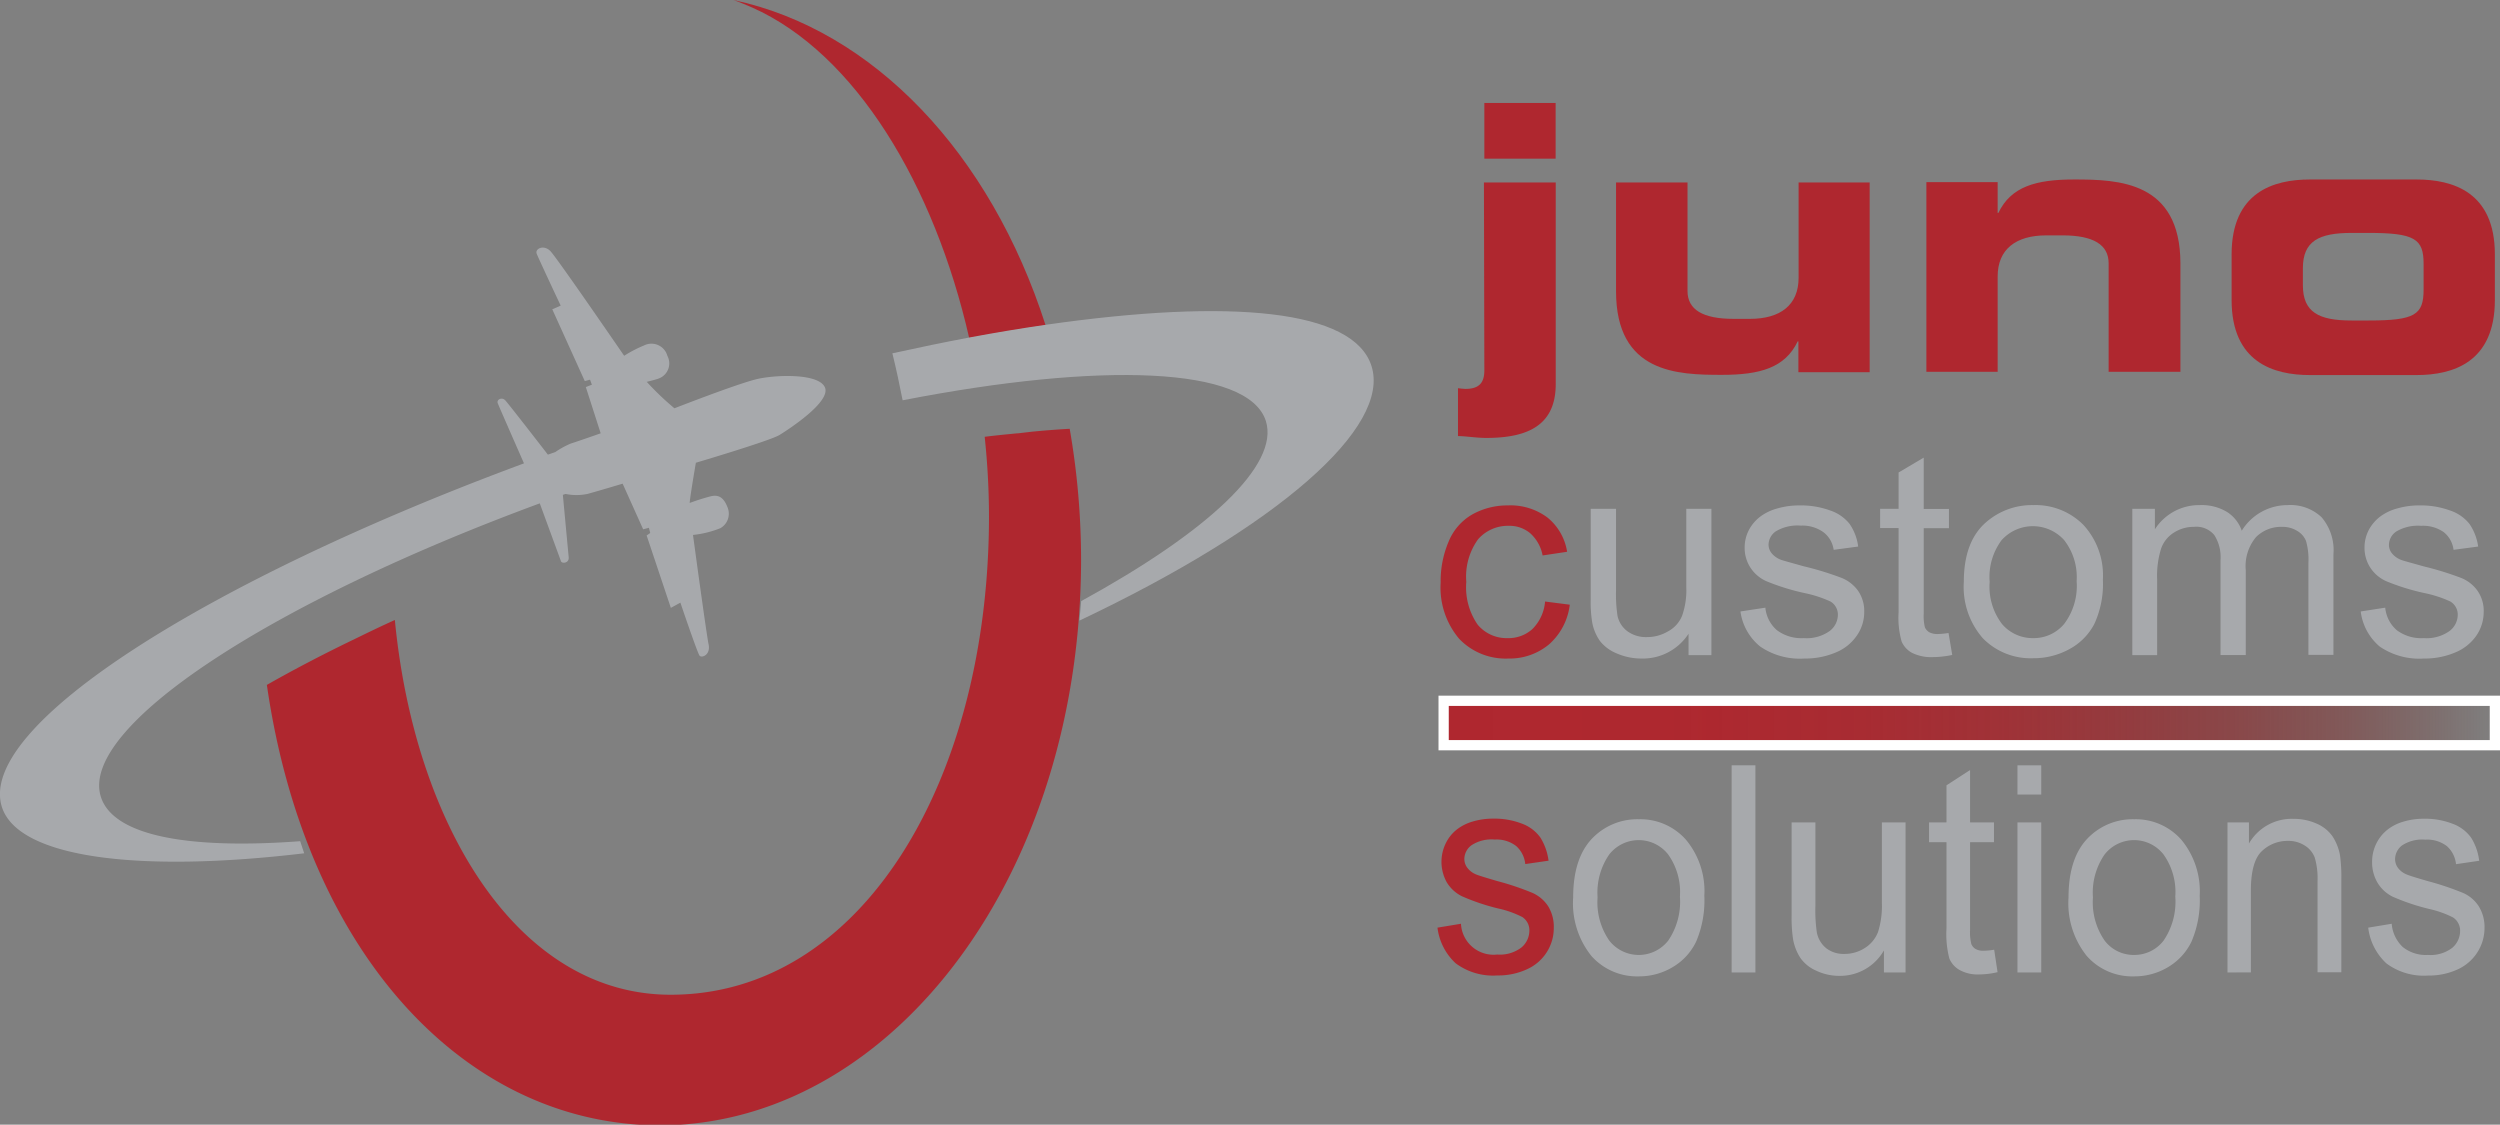
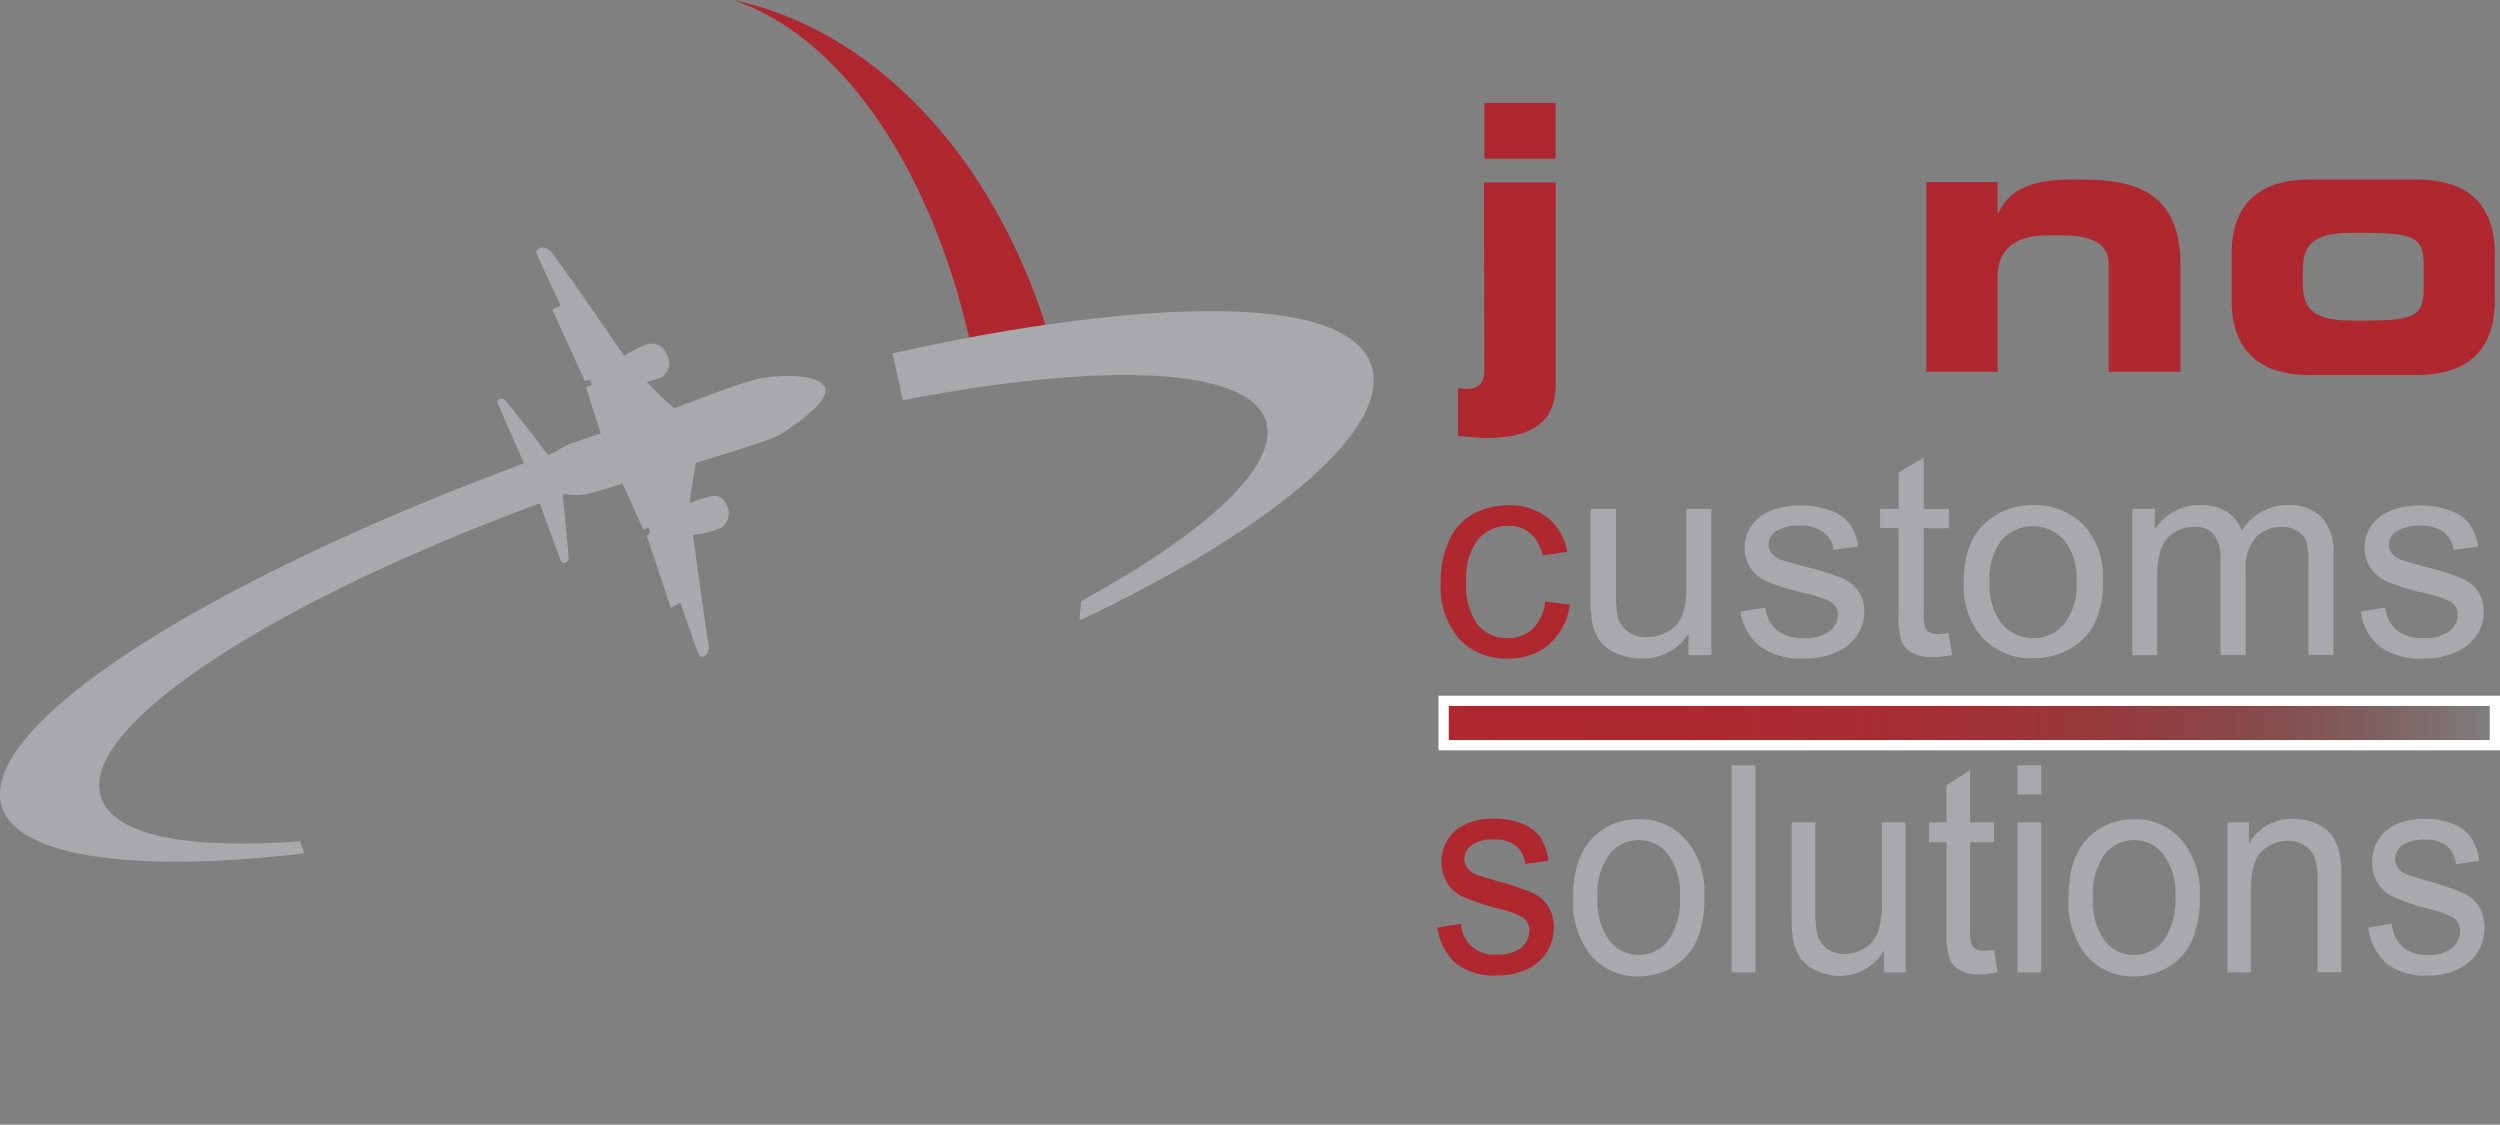
<svg xmlns="http://www.w3.org/2000/svg" viewBox="0 0 243.76 109.66">
  <rect x="0" y="0" width="243.76" height="109.66" fill="#808080" stroke="none" />
  <defs>
    <style>.a{fill:#af272f;}.b{fill:#a7a9ac;}.c{fill:none;}.d{stroke:#fff;stroke-miterlimit:10;fill:url(#a);}</style>
    <linearGradient id="a" x1="140.76" y1="70.5" x2="243.26" y2="70.5" gradientUnits="userSpaceOnUse">
      <stop offset="0" stop-color="#af272f" />
      <stop offset="0.24" stop-color="#ae272e" stop-opacity="0.99" />
      <stop offset="0.4" stop-color="#aa262d" stop-opacity="0.94" />
      <stop offset="0.53" stop-color="#a5242a" stop-opacity="0.85" />
      <stop offset="0.64" stop-color="#9c2126" stop-opacity="0.73" />
      <stop offset="0.75" stop-color="#911e21" stop-opacity="0.58" />
      <stop offset="0.85" stop-color="#841a1a" stop-opacity="0.39" />
      <stop offset="0.94" stop-color="#741613" stop-opacity="0.17" />
      <stop offset="1" stop-color="#68120d" stop-opacity="0" />
    </linearGradient>
  </defs>
  <title>junocustoms_vert</title>
  <path class="a" d="M141.94,49.75c.61.21,1.2.47,1.8.72,10.1,4.48,17.79,17.32,21.19,32.24q3.85-.72,7.45-1.24C167,64.69,155.61,52.68,141.94,49.75Z" transform="translate(-70.43 -49.75)" />
-   <path class="a" d="M175.84,104.25a74.88,74.88,0,0,0-1.11-12.69c-1.18.06-2.41.16-3.67.28v0L169.7,92h-.08c-1,.1-2.09.2-3.18.34a74.3,74.3,0,0,1,.42,7.73c0,25.73-12.39,46.73-31.11,46.67-15-.05-24.92-16.77-26.82-36.54-1.26.57-2.45,1.14-3.61,1.71,0,0,0,0,0,0-3.21,1.54-6.18,3.09-8.87,4.62,3.87,26.79,20,43.5,39.29,42.93C157.87,158.74,175.84,134.71,175.84,104.25Z" transform="translate(-70.43 -49.75)" />
  <path class="b" d="M80.27,127.46c-2.17-6.74,16.39-18.9,42.79-28.63l2.07,5.65c.09.24.8.2.75-.39L125.31,98l.26-.09a5.28,5.28,0,0,0,2.14,0c1.07-.29,3.43-1,3.43-1l2,4.45.56-.15.13.51-.35.24,2.36,7.06.93-.51s1.66,4.91,1.87,5.17,1.1-.07.88-1.11S138,101.91,138,101.91a9.94,9.94,0,0,0,2.67-.66,1.62,1.62,0,0,0,.71-2c-.35-.93-.83-1.31-1.65-1.11a21.14,21.14,0,0,0-2.05.65c0-.43.6-3.92.6-3.92s7.26-2.15,8.16-2.71,5-3.22,4.43-4.62-4.72-1.26-6.58-.84-8.1,2.86-8.1,2.86a27.51,27.51,0,0,1-2.7-2.58s1-.24,1.21-.34a1.57,1.57,0,0,0,.8-2.2,1.61,1.61,0,0,0-2.29-1,12,12,0,0,0-1.92,1c-.61-.88-6.51-9.47-7.17-10.18s-1.55-.26-1.36.23,2.34,5.06,2.34,5.06l-.82.36,3.17,7,.51-.14.18.49-.59.23L129,92s-2.08.73-2.92,1a8.29,8.29,0,0,0-1.51.83l-.72.25c-.63-.82-3.81-4.92-4.15-5.29s-.87-.07-.74.27,1.71,3.93,2.56,5.87c-30.82,11.41-53.44,25.62-50.9,33.52,1.62,5,13.46,6.41,29.47,4.5l-.39-1.18C88.68,132.59,81.48,131.22,80.27,127.46Z" transform="translate(-70.43 -49.75)" />
  <path class="b" d="M204.15,85.42c-1.75-5.45-13.59-6.61-31.77-4q-3.6.52-7.45,1.24-3.65.69-7.49,1.54c.37,1.5.69,3,1,4.58,19.36-3.77,33.69-3.3,35.41,2,1.39,4.32-5.74,10.87-18,17.58l-.17,1.9C195.06,101.07,206.09,91.42,204.15,85.42Z" transform="translate(-70.43 -49.75)" />
  <path class="c" d="M301.38,72.46h-1.67c-3.18,0-4.74.8-4.74,3.44v1.74c0,2.64,1.56,3.44,4.74,3.44h1.67c4.49,0,5.36-.58,5.36-3V75.5C306.74,73,305.87,72.46,301.38,72.46Z" transform="translate(-70.43 -49.75)" />
  <path class="a" d="M215.16,85.86c0,1.2-.5,1.81-1.84,1.81a6.86,6.86,0,0,1-.73-.07v4.67c.73,0,1.78.18,2.76.18,4.09,0,6.77-1.26,6.77-5.25V67.54h-7Z" transform="translate(-70.43 -49.75)" />
  <rect class="a" x="144.73" y="10.04" width="6.95" height="5.43" />
-   <path class="a" d="M245.8,76.84c0,2.65-1.78,4-4.74,4h-1.6c-3,0-4.49-.9-4.49-2.71V67.54H228V78.15c0,8,6,8.15,10.32,8.15,3.73,0,6.16-.69,7.39-3.26h.07v3h6.95V67.54H245.8Z" transform="translate(-70.43 -49.75)" />
  <path class="a" d="M272.67,67.25c-3.73,0-6.16.69-7.39,3.26h-.07v-3h-6.95V86h6.95V76.7c0-2.64,1.77-4,4.74-4h1.59c3,0,4.49.91,4.49,2.72V86h7V75.4C283,67.43,277,67.25,272.67,67.25Z" transform="translate(-70.43 -49.75)" />
  <path class="a" d="M306.05,67.25H295.66c-3.55,0-7.64,1.23-7.64,7.31V79c0,6.08,4.09,7.32,7.64,7.32h10.39c3.55,0,7.64-1.24,7.64-7.32V74.56C313.69,68.48,309.6,67.25,306.05,67.25ZM306.74,78c0,2.46-.87,3-5.36,3h-1.67c-3.18,0-4.74-.8-4.74-3.44V75.9c0-2.64,1.56-3.44,4.74-3.44h1.67c4.49,0,5.36.58,5.36,3Z" transform="translate(-70.43 -49.75)" />
  <path class="a" d="M221.08,108.4l2.41.31a6.13,6.13,0,0,1-2,3.85,6,6,0,0,1-4,1.4,6.25,6.25,0,0,1-4.78-1.92,7.73,7.73,0,0,1-1.81-5.49,9.82,9.82,0,0,1,.78-4A5.41,5.41,0,0,1,214,99.9a7,7,0,0,1,3.45-.87,6,6,0,0,1,3.86,1.18,5.36,5.36,0,0,1,1.92,3.34l-2.39.36a3.86,3.86,0,0,0-1.2-2.16,3.13,3.13,0,0,0-2.09-.73,3.86,3.86,0,0,0-3,1.31,6.2,6.2,0,0,0-1.15,4.15,6.39,6.39,0,0,0,1.11,4.18,3.67,3.67,0,0,0,2.92,1.31,3.47,3.47,0,0,0,2.41-.88A4.27,4.27,0,0,0,221.08,108.4Z" transform="translate(-70.43 -49.75)" />
  <path class="b" d="M235.07,113.63v-2.09a5.31,5.31,0,0,1-4.59,2.42,6,6,0,0,1-2.39-.49,4,4,0,0,1-1.65-1.21,4.6,4.6,0,0,1-.76-1.8,12.1,12.1,0,0,1-.15-2.26V99.36H228v7.91a14,14,0,0,0,.15,2.56,2.54,2.54,0,0,0,1,1.5,3.09,3.09,0,0,0,1.85.54,4,4,0,0,0,2.07-.56,3,3,0,0,0,1.37-1.52,7.44,7.44,0,0,0,.41-2.78V99.36h2.45v14.27Z" transform="translate(-70.43 -49.75)" />
  <path class="b" d="M240.13,109.37l2.43-.37a3.31,3.31,0,0,0,1.13,2.2,4,4,0,0,0,2.61.77,3.88,3.88,0,0,0,2.51-.68,2,2,0,0,0,.82-1.6,1.48,1.48,0,0,0-.72-1.29,11.7,11.7,0,0,0-2.51-.82,21.89,21.89,0,0,1-3.74-1.16,3.6,3.6,0,0,1-1.58-1.36,3.54,3.54,0,0,1-.54-1.91,3.69,3.69,0,0,1,.44-1.77,4,4,0,0,1,1.21-1.35,4.94,4.94,0,0,1,1.56-.71,7.6,7.6,0,0,1,2.12-.29,8.33,8.33,0,0,1,3,.49,4.05,4.05,0,0,1,1.9,1.31,5,5,0,0,1,.84,2.21l-2.39.32a2.6,2.6,0,0,0-1-1.72A3.51,3.51,0,0,0,246,101a4.11,4.11,0,0,0-2.41.55,1.61,1.61,0,0,0-.72,1.29,1.32,1.32,0,0,0,.3.85,2.15,2.15,0,0,0,.94.65c.25.09,1,.29,2.17.62A30,30,0,0,1,250,106.1a3.65,3.65,0,0,1,1.61,1.27,3.49,3.49,0,0,1,.59,2.07,4,4,0,0,1-.72,2.28,4.57,4.57,0,0,1-2.06,1.65,7.61,7.61,0,0,1-3.05.59,6.86,6.86,0,0,1-4.3-1.16A5.32,5.32,0,0,1,240.13,109.37Z" transform="translate(-70.43 -49.75)" />
  <path class="b" d="M260.42,111.47l.36,2.14a9.45,9.45,0,0,1-1.86.21,4.21,4.21,0,0,1-2.07-.42,2.3,2.3,0,0,1-1-1.09,8.57,8.57,0,0,1-.3-2.86v-8.21h-1.8V99.36h1.8V95.82L258,94.37v5h2.46v1.88H258v8.35a4.48,4.48,0,0,0,.12,1.33,1.08,1.08,0,0,0,.43.47,1.7,1.7,0,0,0,.84.17A8.32,8.32,0,0,0,260.42,111.47Z" transform="translate(-70.43 -49.75)" />
  <path class="b" d="M261.91,106.49q0-4,2.23-5.87A6.79,6.79,0,0,1,268.69,99a6.56,6.56,0,0,1,4.88,1.93,7.26,7.26,0,0,1,1.9,5.33,9.32,9.32,0,0,1-.84,4.34,5.88,5.88,0,0,1-2.44,2.45,7.22,7.22,0,0,1-3.5.88,6.53,6.53,0,0,1-4.91-1.93A7.6,7.6,0,0,1,261.91,106.49Zm2.52,0a6,6,0,0,0,1.21,4.11,3.92,3.92,0,0,0,3.05,1.37,3.86,3.86,0,0,0,3-1.38,6.14,6.14,0,0,0,1.22-4.18,5.86,5.86,0,0,0-1.22-4,4.1,4.1,0,0,0-6.09,0A6,6,0,0,0,264.43,106.49Z" transform="translate(-70.43 -49.75)" />
  <path class="b" d="M278.34,113.63V99.36h2.2v2A5.11,5.11,0,0,1,284.93,99a4.77,4.77,0,0,1,2.63.66,3.5,3.5,0,0,1,1.45,1.84,5.24,5.24,0,0,1,4.47-2.5,4.41,4.41,0,0,1,3.31,1.18,4.94,4.94,0,0,1,1.16,3.62v9.8h-2.44v-9a6.53,6.53,0,0,0-.23-2.09,2,2,0,0,0-.87-1,2.74,2.74,0,0,0-1.47-.39,3.46,3.46,0,0,0-2.54,1,4.4,4.4,0,0,0-1,3.21v8.29h-2.46v-9.27a4,4,0,0,0-.6-2.42,2.27,2.27,0,0,0-2-.81,3.56,3.56,0,0,0-1.91.54,3,3,0,0,0-1.28,1.57,8.88,8.88,0,0,0-.39,3v7.4Z" transform="translate(-70.43 -49.75)" />
  <path class="b" d="M300.61,109.37,303,109a3.31,3.31,0,0,0,1.13,2.2,4,4,0,0,0,2.62.77,3.87,3.87,0,0,0,2.5-.68,2,2,0,0,0,.82-1.6,1.48,1.48,0,0,0-.72-1.29,11.49,11.49,0,0,0-2.51-.82,21.89,21.89,0,0,1-3.74-1.16,3.6,3.6,0,0,1-1.58-1.36,3.54,3.54,0,0,1-.54-1.91,3.69,3.69,0,0,1,.44-1.77,4,4,0,0,1,1.21-1.35,4.94,4.94,0,0,1,1.56-.71,7.6,7.6,0,0,1,2.12-.29,8.33,8.33,0,0,1,3,.49,4.05,4.05,0,0,1,1.9,1.31,5.14,5.14,0,0,1,.85,2.21l-2.4.32a2.6,2.6,0,0,0-.95-1.72,3.5,3.5,0,0,0-2.21-.62,4.15,4.15,0,0,0-2.42.55,1.61,1.61,0,0,0-.72,1.29,1.32,1.32,0,0,0,.3.85,2.15,2.15,0,0,0,.94.65c.25.09,1,.29,2.17.62a30,30,0,0,1,3.63,1.12,3.6,3.6,0,0,1,1.61,1.27,3.42,3.42,0,0,1,.59,2.07,4.09,4.09,0,0,1-.71,2.28,4.65,4.65,0,0,1-2.07,1.65,7.61,7.61,0,0,1-3.05.59,6.86,6.86,0,0,1-4.3-1.16A5.32,5.32,0,0,1,300.61,109.37Z" transform="translate(-70.43 -49.75)" />
  <path class="a" d="M210.59,140.2l2.29-.38a3.18,3.18,0,0,0,3.54,3,3.45,3.45,0,0,0,2.36-.69,2.16,2.16,0,0,0,.77-1.64,1.54,1.54,0,0,0-.68-1.32,9.6,9.6,0,0,0-2.36-.84,20.89,20.89,0,0,1-3.53-1.19,3.55,3.55,0,0,1-1.5-1.39,4.12,4.12,0,0,1-.08-3.78,3.8,3.8,0,0,1,1.13-1.38,4.58,4.58,0,0,1,1.47-.73,6.86,6.86,0,0,1,2-.29,7.45,7.45,0,0,1,2.83.49,3.84,3.84,0,0,1,1.79,1.35,5.6,5.6,0,0,1,.8,2.26l-2.27.33a2.7,2.7,0,0,0-.89-1.76,3.12,3.12,0,0,0-2.09-.63,3.55,3.55,0,0,0-2.27.56,1.68,1.68,0,0,0-.69,1.32,1.4,1.4,0,0,0,.29.87,2,2,0,0,0,.88.66c.24.1.92.31,2.05.64a26.94,26.94,0,0,1,3.42,1.15,3.54,3.54,0,0,1,1.53,1.3,3.82,3.82,0,0,1,.55,2.12,4.38,4.38,0,0,1-.67,2.34,4.43,4.43,0,0,1-1.95,1.69,6.68,6.68,0,0,1-2.88.6,6.11,6.11,0,0,1-4.06-1.18A5.66,5.66,0,0,1,210.59,140.2Z" transform="translate(-70.43 -49.75)" />
  <path class="b" d="M223.82,137.25c0-2.71.7-4.71,2.11-6a6.09,6.09,0,0,1,4.29-1.62,5.93,5.93,0,0,1,4.6,2,7.82,7.82,0,0,1,1.79,5.47,10.23,10.23,0,0,1-.79,4.44,5.77,5.77,0,0,1-2.3,2.51,6.35,6.35,0,0,1-3.3.9,5.94,5.94,0,0,1-4.63-2A8.22,8.22,0,0,1,223.82,137.25Zm2.38,0a6.55,6.55,0,0,0,1.14,4.21,3.65,3.65,0,0,0,5.75,0,6.74,6.74,0,0,0,1.14-4.29,6.31,6.31,0,0,0-1.15-4.11,3.65,3.65,0,0,0-5.74,0A6.54,6.54,0,0,0,226.2,137.25Z" transform="translate(-70.43 -49.75)" />
  <path class="b" d="M239.27,144.57v-20.2h2.32v20.2Z" transform="translate(-70.43 -49.75)" />
  <path class="b" d="M254.12,144.57v-2.15a4.92,4.92,0,0,1-4.33,2.48,5.23,5.23,0,0,1-2.26-.5,3.66,3.66,0,0,1-1.55-1.24,4.92,4.92,0,0,1-.72-1.84,14,14,0,0,1-.14-2.32v-9.06h2.32v8.11a14.91,14.91,0,0,0,.14,2.62,2.62,2.62,0,0,0,.92,1.54,2.75,2.75,0,0,0,1.75.55,3.63,3.63,0,0,0,2-.57,3.2,3.2,0,0,0,1.29-1.55,8.41,8.41,0,0,0,.38-2.86v-7.84h2.31v14.63Z" transform="translate(-70.43 -49.75)" />
  <path class="b" d="M264.87,142.35l.33,2.19a7.81,7.81,0,0,1-1.75.22,3.66,3.66,0,0,1-1.95-.43,2.31,2.31,0,0,1-1-1.12,9.46,9.46,0,0,1-.28-2.93v-8.41h-1.7v-1.93h1.7v-3.62l2.3-1.49v5.11h2.33v1.93h-2.33v8.55a4.77,4.77,0,0,0,.12,1.37,1,1,0,0,0,.4.48,1.47,1.47,0,0,0,.79.18A6.39,6.39,0,0,0,264.87,142.35Z" transform="translate(-70.43 -49.75)" />
  <path class="b" d="M267.14,127.22v-2.85h2.32v2.85Zm0,17.35V129.94h2.32v14.63Z" transform="translate(-70.43 -49.75)" />
  <path class="b" d="M272.12,137.25c0-2.71.7-4.71,2.11-6a6.09,6.09,0,0,1,4.29-1.62,5.93,5.93,0,0,1,4.6,2,7.87,7.87,0,0,1,1.79,5.47,10.23,10.23,0,0,1-.79,4.44,5.83,5.83,0,0,1-2.3,2.51,6.35,6.35,0,0,1-3.3.9,5.92,5.92,0,0,1-4.63-2A8.22,8.22,0,0,1,272.12,137.25Zm2.38,0a6.55,6.55,0,0,0,1.14,4.21,3.54,3.54,0,0,0,2.88,1.4,3.58,3.58,0,0,0,2.87-1.4,6.74,6.74,0,0,0,1.14-4.29,6.31,6.31,0,0,0-1.15-4.11,3.65,3.65,0,0,0-5.74,0A6.54,6.54,0,0,0,274.5,137.25Z" transform="translate(-70.43 -49.75)" />
  <path class="b" d="M287.62,144.57V129.94h2.09V132a4.81,4.81,0,0,1,4.34-2.41,5.49,5.49,0,0,1,2.27.47,3.65,3.65,0,0,1,1.55,1.25,5.08,5.08,0,0,1,.72,1.83,16,16,0,0,1,.13,2.41v9H296.4v-8.9a7.15,7.15,0,0,0-.27-2.27,2.36,2.36,0,0,0-1-1.2,2.92,2.92,0,0,0-1.61-.44,3.61,3.61,0,0,0-2.55,1c-.72.67-1.07,2-1.07,3.82v8Z" transform="translate(-70.43 -49.75)" />
  <path class="b" d="M301.34,140.2l2.29-.38a3.53,3.53,0,0,0,1.07,2.26,3.59,3.59,0,0,0,2.46.78,3.48,3.48,0,0,0,2.37-.69,2.16,2.16,0,0,0,.77-1.64,1.54,1.54,0,0,0-.68-1.32,9.73,9.73,0,0,0-2.37-.84,21.57,21.57,0,0,1-3.53-1.19,3.58,3.58,0,0,1-1.49-1.39,3.91,3.91,0,0,1-.51-2,4,4,0,0,1,.42-1.81,3.93,3.93,0,0,1,1.14-1.38,4.58,4.58,0,0,1,1.47-.73,6.81,6.81,0,0,1,2-.29,7.44,7.44,0,0,1,2.82.49,3.87,3.87,0,0,1,1.8,1.35,5.45,5.45,0,0,1,.79,2.26l-2.26.33a2.7,2.7,0,0,0-.89-1.76,3.14,3.14,0,0,0-2.09-.63,3.6,3.6,0,0,0-2.28.56,1.7,1.7,0,0,0-.68,1.32,1.46,1.46,0,0,0,.28.87,2,2,0,0,0,.89.66c.23.1.91.31,2.05.64a27.53,27.53,0,0,1,3.42,1.15,3.46,3.46,0,0,1,1.52,1.3,3.82,3.82,0,0,1,.56,2.12,4.39,4.39,0,0,1-.68,2.34,4.46,4.46,0,0,1-1.94,1.69,6.68,6.68,0,0,1-2.88.6,6.11,6.11,0,0,1-4.06-1.18A5.66,5.66,0,0,1,301.34,140.2Z" transform="translate(-70.43 -49.75)" />
  <rect class="d" x="140.76" y="68.33" width="102.5" height="4.33" />
</svg>